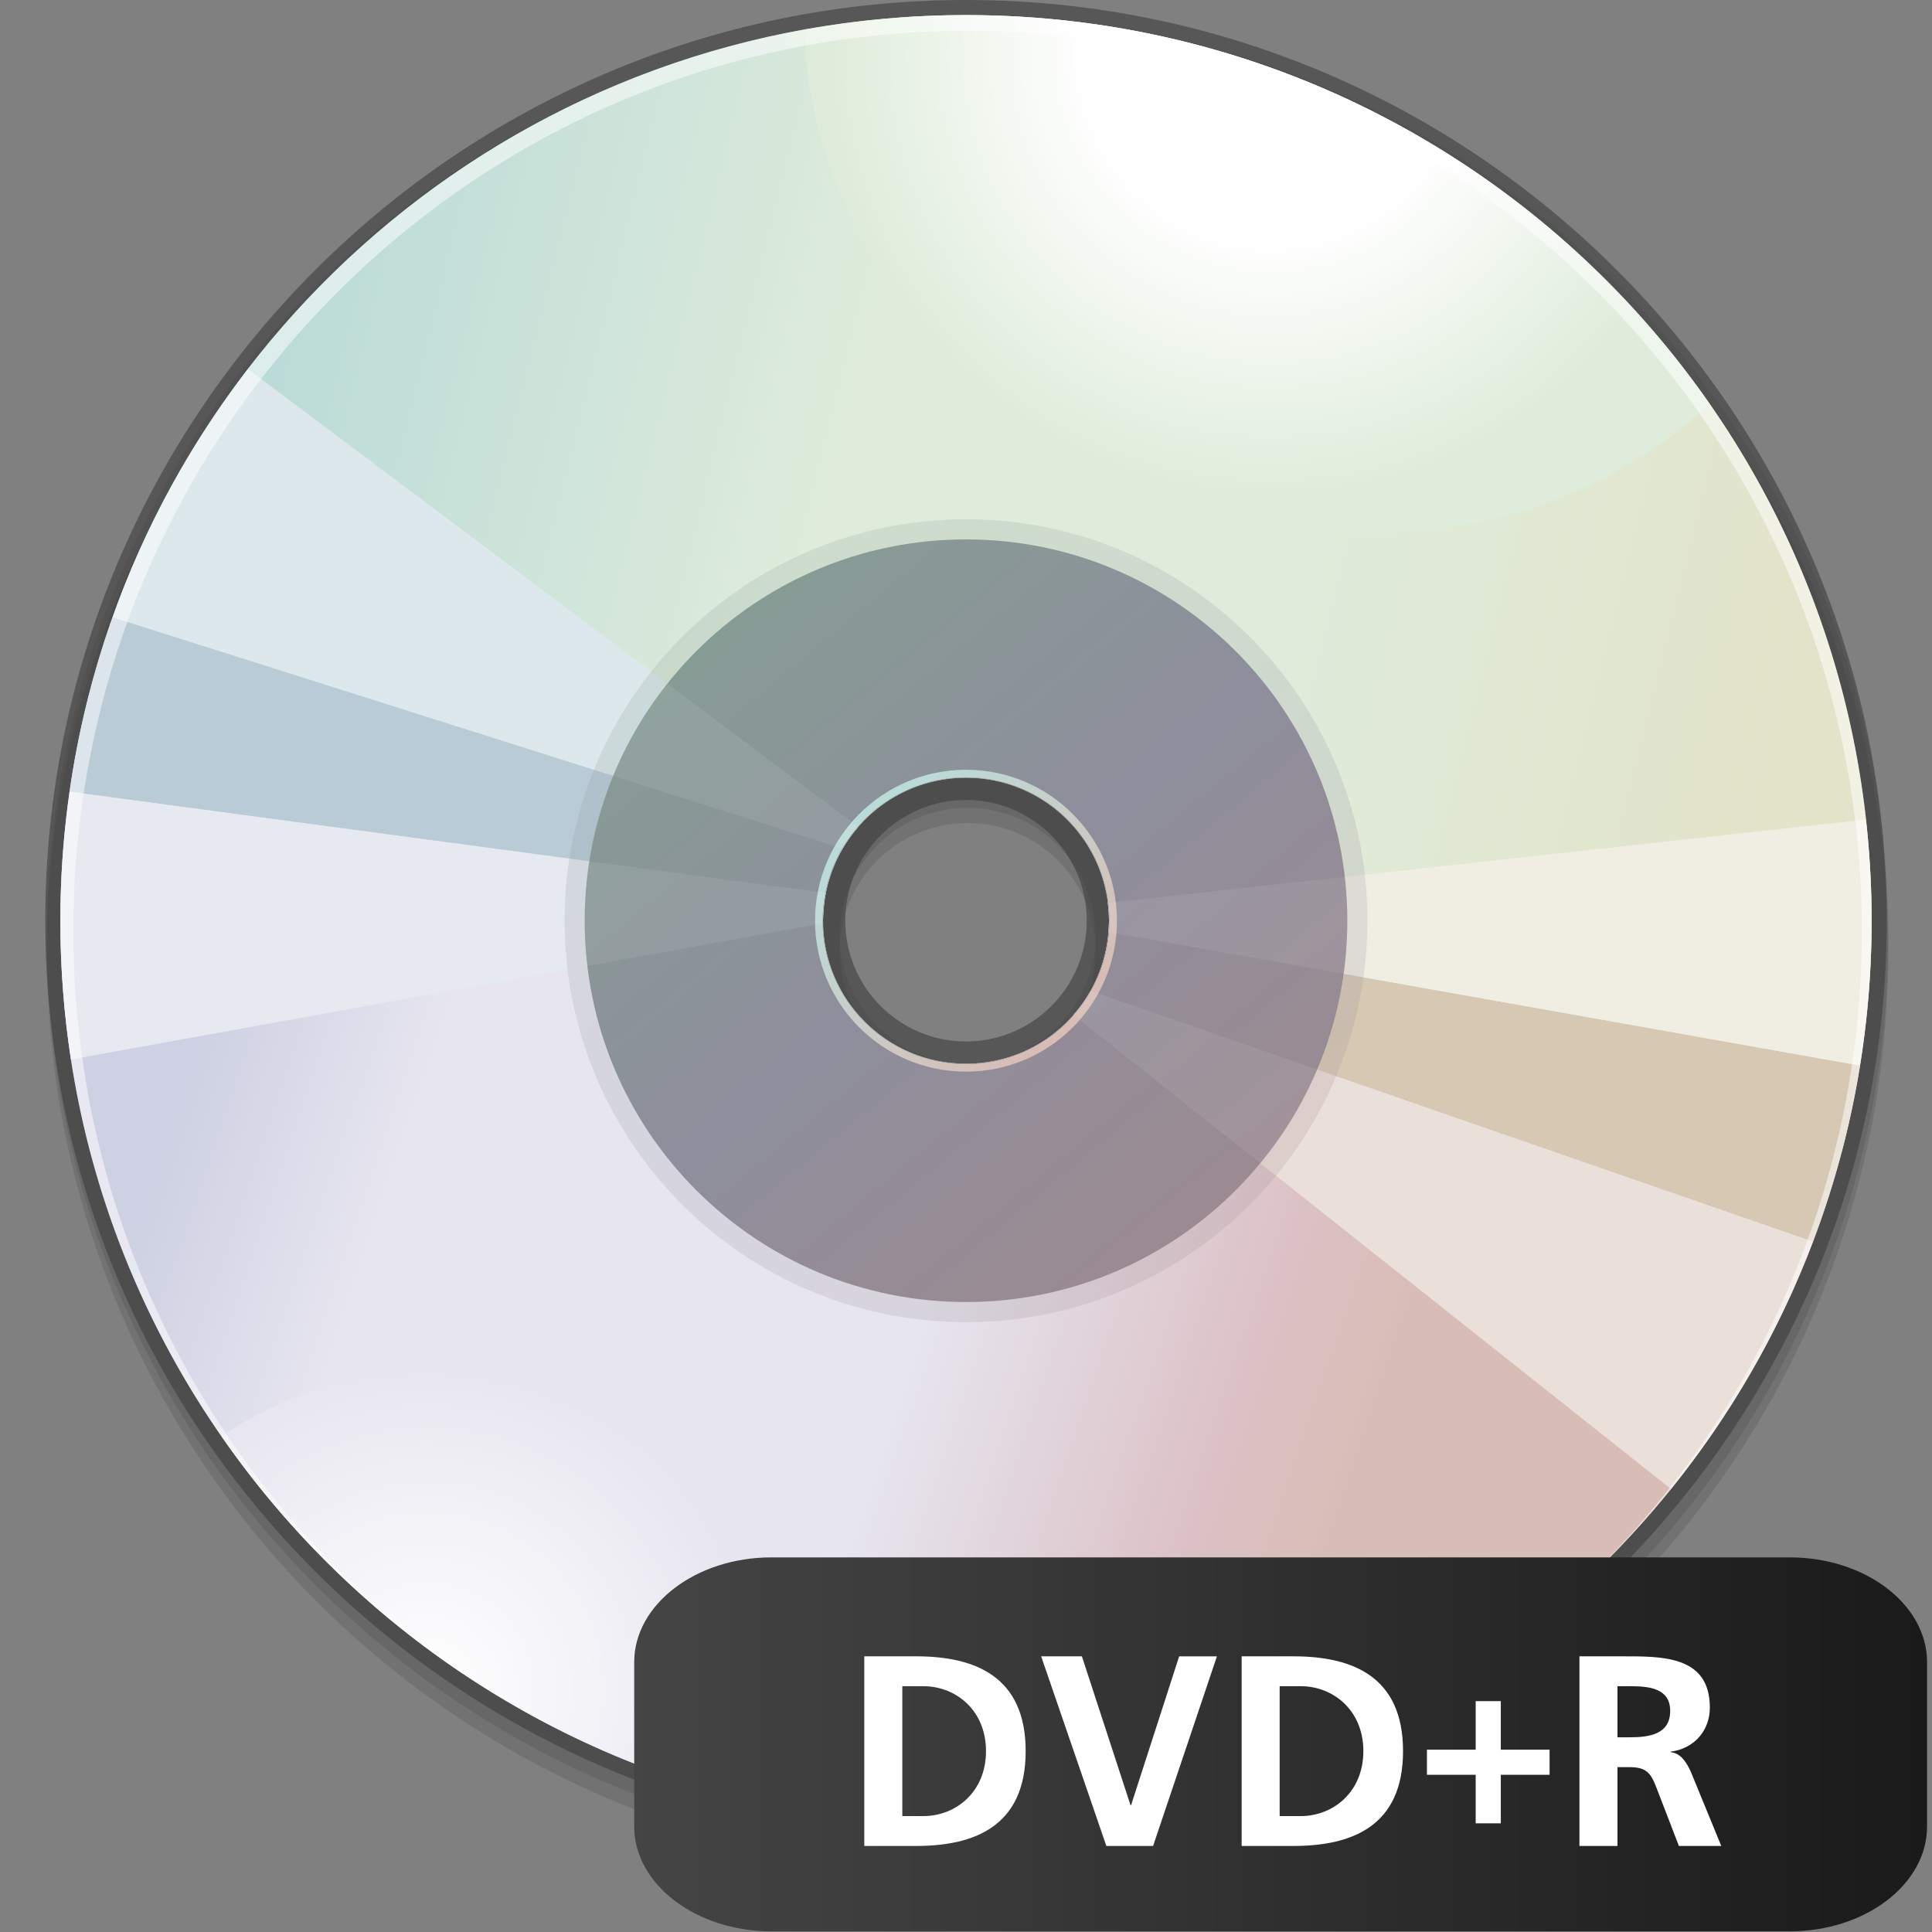
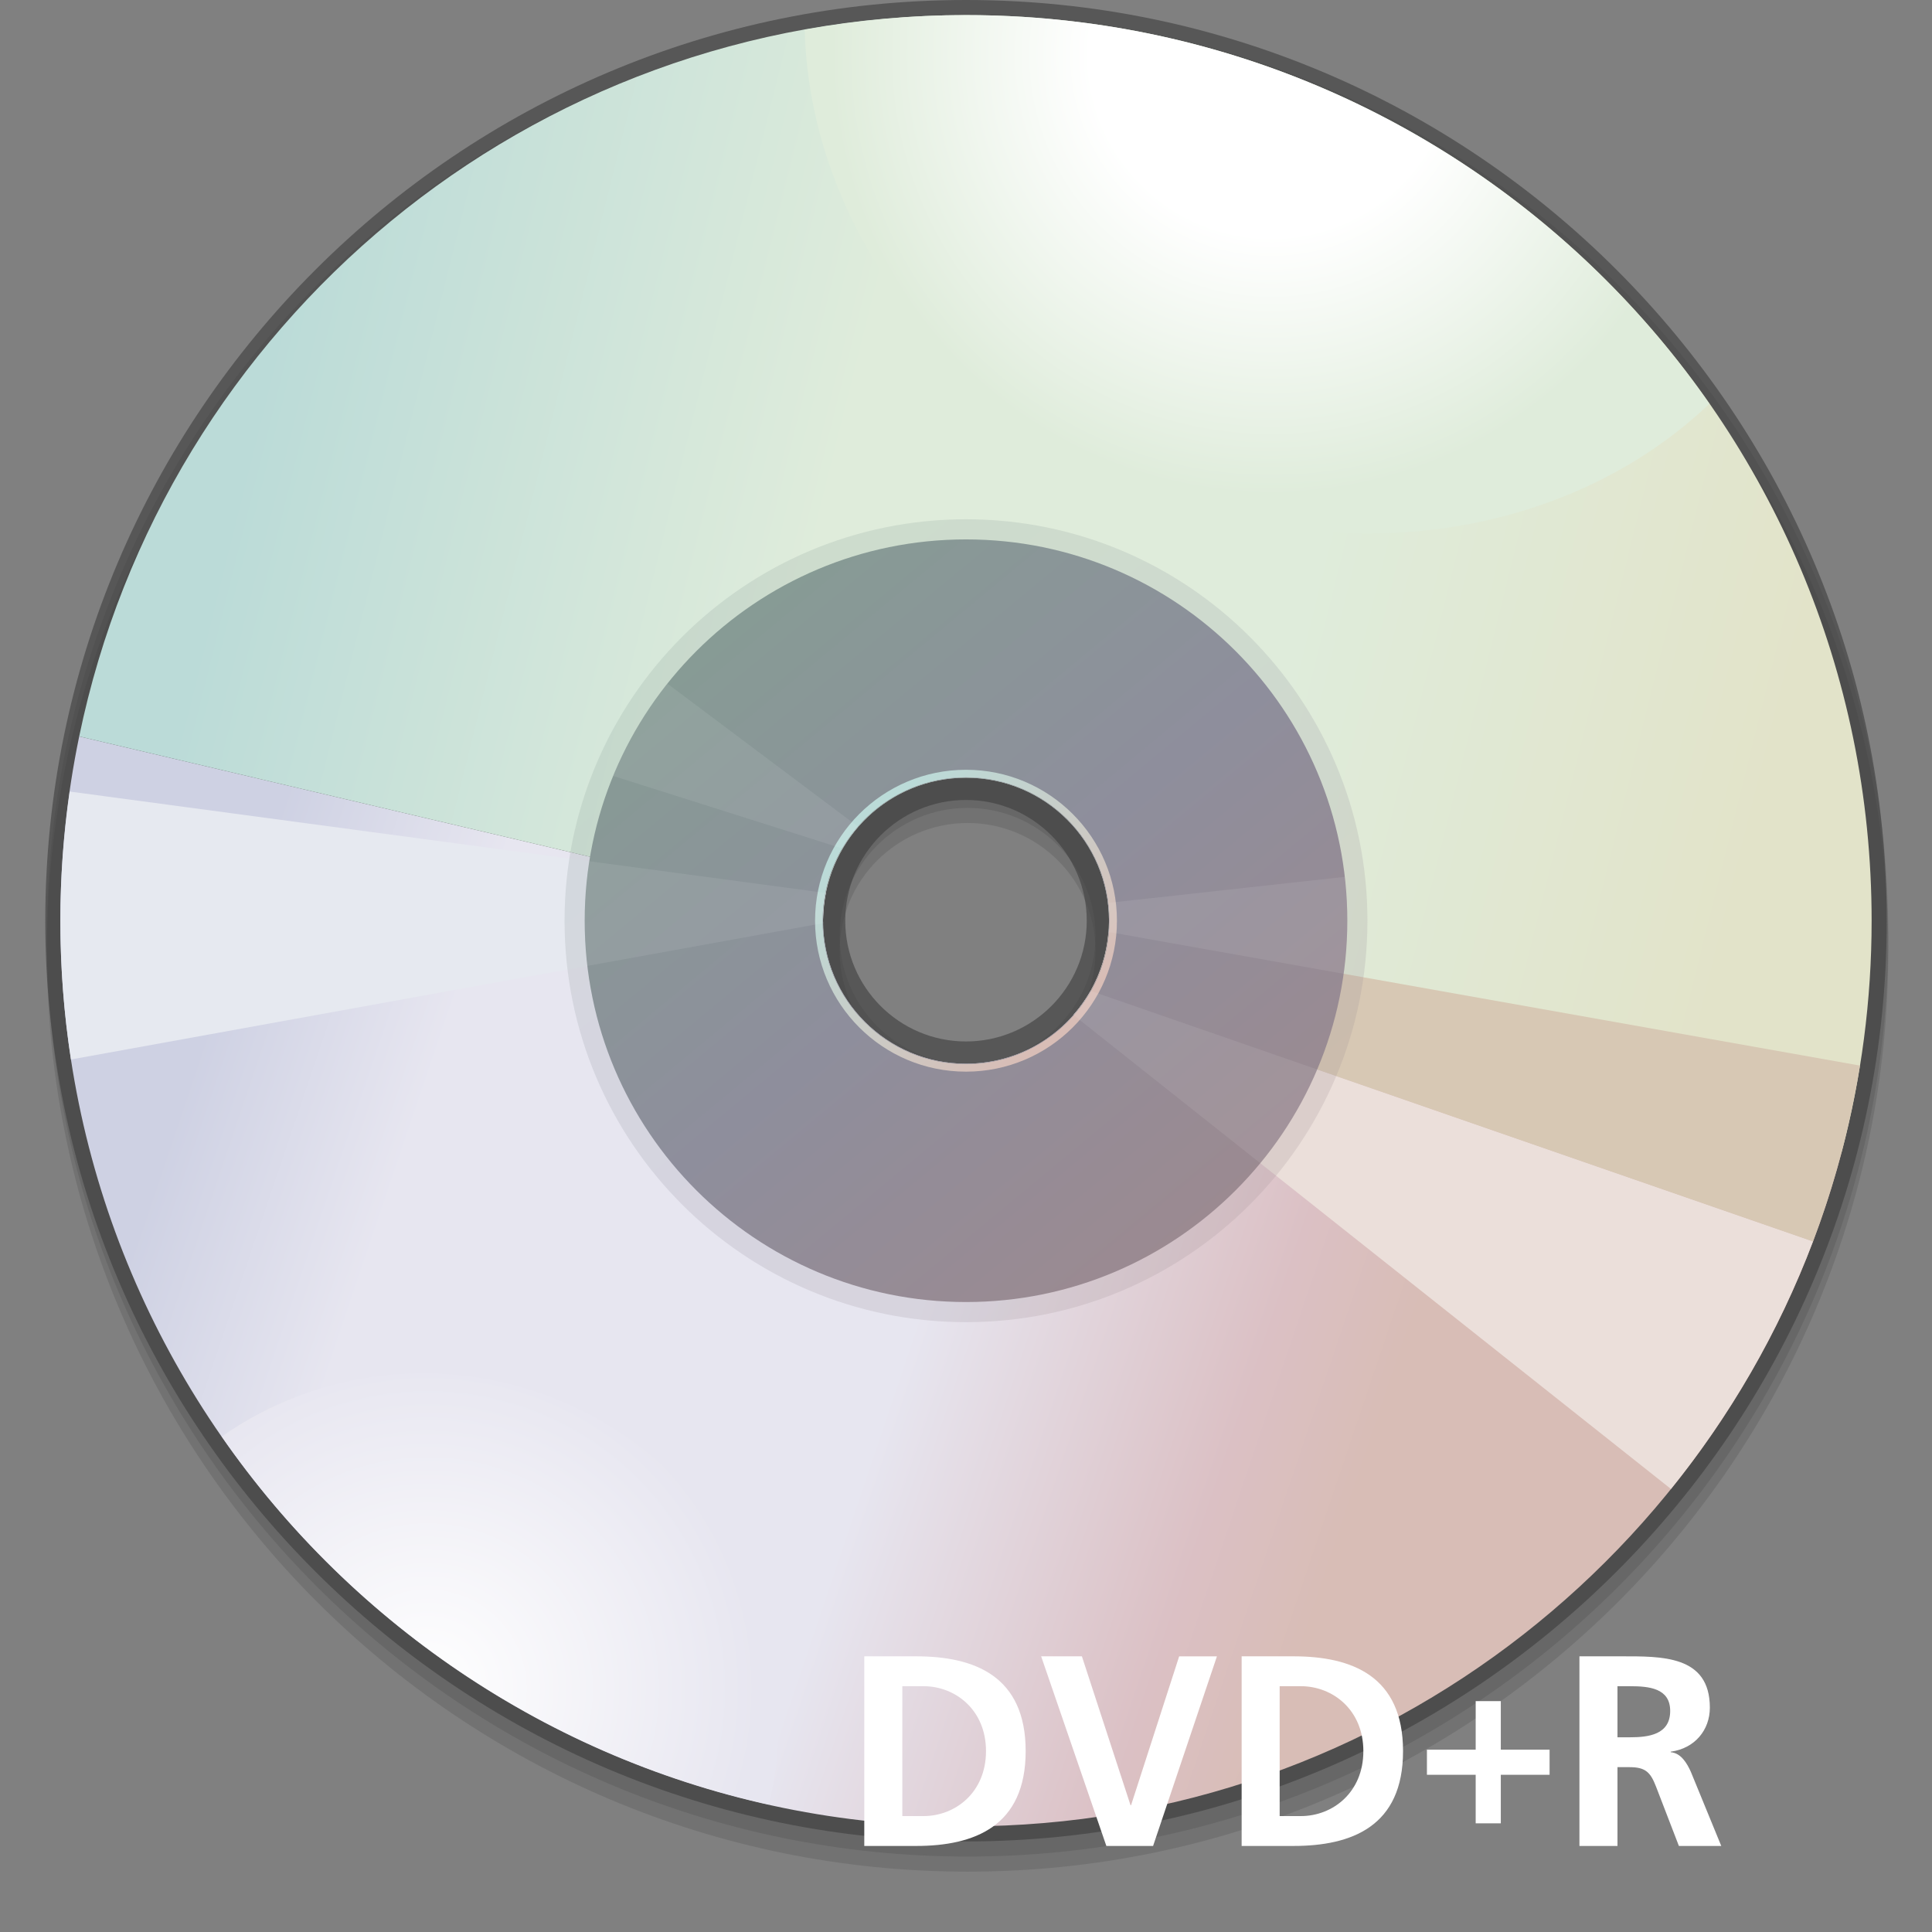
<svg xmlns="http://www.w3.org/2000/svg" xmlns:ns1="http://sodipodi.sourceforge.net/DTD/sodipodi-0.dtd" xmlns:ns2="http://www.inkscape.org/namespaces/inkscape" xmlns:xlink="http://www.w3.org/1999/xlink" version="1.1" id="Layer_1" width="128" height="128" viewBox="0 0 128 128" overflow="visible" enable-background="new 0 0 128 128" xml:space="preserve" ns1:version="0.32" ns2:version="0.45.1" ns1:docname="gnome-dev-disc-dvdr-plus.svg" ns1:docbase="/home/rose/Bureau/dossiers/HumanElephant-blue-01/scalable/devices" ns2:output_extension="org.inkscape.output.svg.inkscape">
  <rect x="0" y="0" width="128" height="128" fill="#808080" stroke="none" />
  <defs id="defs5758">
    <linearGradient id="XMLID_6_" gradientUnits="userSpaceOnUse" x1="31.5" y1="110.333" x2="31.5" y2="123.166" gradientTransform="matrix(0.776,0.383,-0.675,1.022,94.556,-30.473)">
      <stop offset="0.011" style="stop-color:#737373" id="stop3538" />
      <stop offset="1" style="stop-color:#1A1A1A" id="stop3540" />
    </linearGradient>
    <linearGradient ns2:collect="always" xlink:href="#XMLID_6_" id="linearGradient7267" x1="-7.183" y1="115.908" x2="126.315" y2="115.908" gradientUnits="userSpaceOnUse" gradientTransform="matrix(1.353,0,0,0.991,-43.241,0.704)" />
  </defs>
  <ns1:namedview ns2:window-height="641" ns2:window-width="910" ns2:pageshadow="2" ns2:pageopacity="0.0" guidetolerance="10.0" gridtolerance="10.0" objecttolerance="10.0" borderopacity="1.0" bordercolor="#666666" pagecolor="#ffffff" id="base" ns2:zoom="3.1796875" ns2:cx="64" ns2:cy="64" ns2:window-x="10" ns2:window-y="86" ns2:current-layer="Layer_1" />
  <path opacity="0.2" fill="#3D3D3D" d="M64.105,2c-33.636,0-61,27.364-61,61c0,33.638,27.364,61.002,61,61.002s61-27.364,61-61.002  C125.105,29.364,97.741,2,64.105,2z M64.105,71.476c-4.672,0-8.474-3.801-8.474-8.476c0-4.672,3.801-8.474,8.474-8.474  c4.672,0,8.474,3.801,8.474,8.474C72.579,67.675,68.777,71.476,64.105,71.476z" id="path5654" />
  <path opacity="0.2" fill="#3D3D3D" d="M64.105,1c-33.636,0-61,27.364-61,61c0,33.638,27.364,61.002,61,61.002s61-27.364,61-61.002  C125.105,28.364,97.741,1,64.105,1z M64.105,70.476c-4.672,0-8.474-3.801-8.474-8.476c0-4.672,3.801-8.474,8.474-8.474  c4.672,0,8.474,3.801,8.474,8.474C72.579,66.675,68.777,70.476,64.105,70.476z" id="path5656" />
  <path opacity="0.6" fill="#3D3D3D" d="M64,0C30.364,0,3,27.364,3,61s27.364,61,61,61s61-27.364,61-61S97.636,0,64,0z M64,69  c-4.411,0-8-3.588-8-8c0-4.411,3.589-8,8-8s8,3.589,8,8C72,65.412,68.411,69,64,69z" id="path5658" />
  <linearGradient id="XMLID_8_" gradientUnits="userSpaceOnUse" x1="11.998" y1="72.967" x2="89.767" y2="99.233">
    <stop offset="0" style="stop-color:#CED1E3" id="stop5661" />
    <stop offset="0.185" style="stop-color:#E7E6F0" id="stop5663" />
    <stop offset="0.618" style="stop-color:#E7E6F0" id="stop5665" />
    <stop offset="0.893" style="stop-color:#DBC0C4" id="stop5667" />
    <stop offset="1" style="stop-color:#D8BDB6" id="stop5669" />
  </linearGradient>
  <path fill="url(#XMLID_8_)" d="M72.727,64.692c-1.438,3.397-4.804,5.781-8.727,5.781c-5.233,0-9.474-4.241-9.474-9.474  c0-0.199,0.018-0.394,0.03-0.59L5.247,48.789C4.431,52.731,4,56.815,4,61c0,33.137,26.864,60,60,60  c27.844,0,51.252-18.971,58.021-44.689L72.727,64.692z" id="path5671" />
  <linearGradient id="XMLID_9_" gradientUnits="userSpaceOnUse" x1="18.738" y1="20.012" x2="119.072" y2="45.012">
    <stop offset="0" style="stop-color:#BBDBD8" id="stop5674" />
    <stop offset="0.371" style="stop-color:#DFECDB" id="stop5676" />
    <stop offset="0.68" style="stop-color:#DFECDB" id="stop5678" />
    <stop offset="1" style="stop-color:#E2E3C9" id="stop5680" />
  </linearGradient>
  <path fill="url(#XMLID_9_)" d="M64,1C35.048,1,10.888,21.508,5.247,48.789l49.31,11.621c0.306-4.956,4.41-8.883,9.444-8.883  c5.233,0,9.474,4.242,9.474,9.474c0,1.31-0.266,2.558-0.747,3.692l49.295,11.618C123.308,71.422,124,66.292,124,61  C124,27.864,97.136,1,64,1z" id="path5682" />
-   <path fill="#DCE8EB" d="M7.46,40.904l48.369,15.317c0.301-0.514,0.647-0.995,1.036-1.441L16.429,24.453  C12.632,29.388,9.585,34.926,7.46,40.904z" id="path5684" />
  <path fill="#E6E9F0" d="M54.526,61c0-0.629,0.064-1.243,0.182-1.838l-50.09-6.72C4.218,55.239,4,58.093,4,61  c0,3.127,0.241,6.197,0.702,9.194l49.833-9.033C54.534,61.107,54.526,61.055,54.526,61z" id="path5686" />
-   <path fill="#BACBD8" d="M4.618,52.442l50.09,6.72c0.208-1.055,0.595-2.043,1.121-2.94L7.46,40.904  C6.147,44.598,5.187,48.456,4.618,52.442z" id="path5688" />
  <path fill="#EBDFDA" d="M120.116,82.246l-47.865-16.6c-0.323,0.572-0.706,1.105-1.137,1.596l39.591,31.406  C114.654,93.755,117.849,88.23,120.116,82.246z" id="path5690" />
  <path fill="#D7C8B4" d="M123.227,70.598l-49.79-8.855c-0.11,1.412-0.525,2.734-1.186,3.904l47.865,16.6  C121.525,78.525,122.578,74.63,123.227,70.598z" id="path5692" />
-   <path fill="#F0EEE3" d="M73.474,61c0,0.251-0.019,0.497-0.037,0.743l49.79,8.855C123.729,67.472,124,64.268,124,61  c0-2.267-0.137-4.501-0.382-6.702l-50.226,5.524C73.44,60.208,73.474,60.6,73.474,61z" id="path5694" />
  <radialGradient id="XMLID_10_" cx="84.228" cy="3.635" r="29.18" gradientUnits="userSpaceOnUse">
    <stop offset="0.41" style="stop-color:#FFFFFF" id="stop5697" />
    <stop offset="1" style="stop-color:#DFECDB" id="stop5699" />
  </radialGradient>
  <path fill="url(#XMLID_10_)" d="M64,1c-3.648,0-7.215,0.344-10.684,0.968c0.304,12.491,8.896,24.8,22.578,30.428  c13.635,5.609,28.345,2.946,37.358-5.644C102.412,11.191,84.4,1,64,1z" id="path5701" />
  <radialGradient id="XMLID_11_" cx="28.324" cy="111.878" r="21.906" gradientUnits="userSpaceOnUse">
    <stop offset="0" style="stop-color:#FFFFFF" id="stop5704" />
    <stop offset="1" style="stop-color:#E7E6F0" id="stop5706" />
  </radialGradient>
  <path fill="url(#XMLID_11_)" d="M50.941,119.558c2.623-10.845-3.113-22.344-13.922-26.788c-7.688-3.163-16.059-1.98-22.329,2.4  C23.146,107.349,35.992,116.238,50.941,119.558z" id="path5708" />
  <linearGradient id="XMLID_12_" gradientUnits="userSpaceOnUse" x1="47.177" y1="40.708" x2="81.218" y2="81.767">
    <stop offset="0" style="stop-color:#879B95" id="stop5711" />
    <stop offset="0.506" style="stop-color:#8E8E9C" id="stop5713" />
    <stop offset="1" style="stop-color:#9B8A91" id="stop5715" />
  </linearGradient>
  <path opacity="0.2" fill="url(#XMLID_12_)" d="M64,34.403C49.312,34.403,37.403,46.31,37.403,61  c0,14.688,11.908,26.597,26.597,26.597c14.688,0,26.597-11.908,26.597-26.597C90.597,46.31,78.688,34.403,64,34.403z M64,70.974  c-5.51,0-9.974-4.465-9.974-9.974c0-5.508,4.464-9.974,9.974-9.974s9.974,4.465,9.974,9.974C73.974,66.509,69.51,70.974,64,70.974z" id="path5717" />
  <linearGradient id="XMLID_13_" gradientUnits="userSpaceOnUse" x1="48.02" y1="41.725" x2="80.354" y2="80.726">
    <stop offset="0" style="stop-color:#879B95" id="stop5720" />
    <stop offset="0.506" style="stop-color:#8E8E9C" id="stop5722" />
    <stop offset="1" style="stop-color:#9B8A91" id="stop5724" />
  </linearGradient>
  <path fill="url(#XMLID_13_)" d="M64,35.737c-13.951,0-25.263,11.31-25.263,25.263c0,13.952,11.312,25.263,25.263,25.263  S89.263,74.952,89.263,61C89.263,47.047,77.951,35.737,64,35.737z M64,70.474c-5.233,0-9.474-4.241-9.474-9.474  c0-5.232,4.24-9.474,9.474-9.474s9.474,4.242,9.474,9.474C73.474,66.232,69.233,70.474,64,70.474z" id="path5726" />
  <linearGradient id="XMLID_14_" gradientUnits="userSpaceOnUse" x1="57.589" y1="54.589" x2="70.543" y2="67.543">
    <stop offset="0" style="stop-color:#BBDBD8" id="stop5729" />
    <stop offset="1" style="stop-color:#D8BDB6" id="stop5731" />
  </linearGradient>
  <path fill="url(#XMLID_14_)" d="M64,51c-5.523,0-10,4.477-10,10c0,5.522,4.477,10,10,10c5.522,0,10-4.478,10-10  C74,55.477,69.522,51,64,51z M64,70.5c-5.248,0-9.5-4.253-9.5-9.5c0-5.247,4.252-9.5,9.5-9.5s9.5,4.253,9.5,9.5  C73.5,66.247,69.248,70.5,64,70.5z" id="path5733" />
  <path opacity="0.08" fill="#FFFFFF" d="M39.045,57.061c-0.201,1.284-0.308,2.599-0.308,3.939c0,1.013,0.066,2.01,0.183,2.992  l15.615-2.831c-0.001-0.054-0.008-0.107-0.008-0.162c0-0.629,0.064-1.243,0.182-1.838L39.045,57.061z M89.092,58.095l-15.699,1.727  C73.44,60.208,73.474,60.6,73.474,61c0,0.251-0.019,0.497-0.037,0.743l15.577,2.771c0.16-1.149,0.249-2.321,0.249-3.514  C89.263,60.017,89.2,59.049,89.092,58.095z M71.114,67.242l12.383,9.822c1.538-1.864,2.813-3.953,3.771-6.21l-15.017-5.208  C71.928,66.219,71.545,66.752,71.114,67.242z M40.627,51.408l15.202,4.814c0.301-0.514,0.647-0.995,1.036-1.441l-12.646-9.485  C42.752,47.141,41.537,49.194,40.627,51.408z" id="path5735" />
-   <path opacity="0.5" fill="#FFFFFF" d="M64,1C30.864,1,4,27.864,4,61c0,20.921,10.715,39.332,26.949,50.07  c-15.742-10.716-26.09-28.848-26.09-49.414c0-32.923,26.527-59.615,59.247-59.615s59.246,26.691,59.246,59.615  c0,17.349-7.37,32.961-19.124,43.855C116.369,94.533,124,78.658,124,61C124,27.864,97.136,1,64,1z" id="path5737" />
-   <path style="fill:url(#linearGradient7267);fill-opacity:1;fill-rule:evenodd;overflow:visible" d="M 42.018,110.117 C 42.018,106.302 46.106,103.181 51.102,103.181 L 118.588,103.181 C 123.584,103.181 127.672,106.302 127.672,110.117 L 127.672,121.018 C 127.672,124.834 123.584,127.955 118.588,127.955 L 51.102,127.955 C 46.106,127.955 42.018,124.834 42.018,121.018 L 42.018,110.117 z " id="path3745" />
  <g id="g5739">
    <g id="g5745">
      <path fill="#FFFFFF" d="M57.261,109.736h3.438c3.852,0,7.254,1.295,7.254,6.281s-3.402,6.282-7.254,6.282h-3.438V109.736z     M59.781,120.32h1.404c2.106,0,4.14-1.566,4.14-4.303s-2.033-4.302-4.14-4.302h-1.404V120.32z" id="path5747" />
      <path fill="#FFFFFF" d="M68.979,109.736h2.699L74.9,119.6h0.036l3.187-9.863h2.502l-4.23,12.563h-3.096L68.979,109.736z" id="path5749" />
      <path fill="#FFFFFF" d="M82.262,109.736h3.439c3.852,0,7.254,1.295,7.254,6.281s-3.402,6.282-7.254,6.282h-3.439V109.736z     M84.781,120.32h1.404c2.107,0,4.141-1.566,4.141-4.303s-2.033-4.302-4.141-4.302h-1.404V120.32z" id="path5751" />
      <path fill="#FFFFFF" d="M97.768,112.704h1.664v3.216h3.232v1.664h-3.232v3.216h-1.664v-3.216h-3.23v-1.664h3.23V112.704z" id="path5753" />
      <path fill="#FFFFFF" d="M104.643,109.736h2.717c2.701,0,5.922-0.091,5.922,3.401c0,1.476-0.99,2.7-2.592,2.916v0.036    c0.684,0.054,1.08,0.738,1.332,1.296l2.016,4.914h-2.807l-1.512-3.924c-0.361-0.937-0.686-1.296-1.746-1.296h-0.811v5.22h-2.52    V109.736z M107.162,115.1h0.828c1.242,0,2.664-0.18,2.664-1.746c0-1.512-1.404-1.638-2.664-1.638h-0.828V115.1z" id="path5755" />
    </g>
  </g>
</svg>